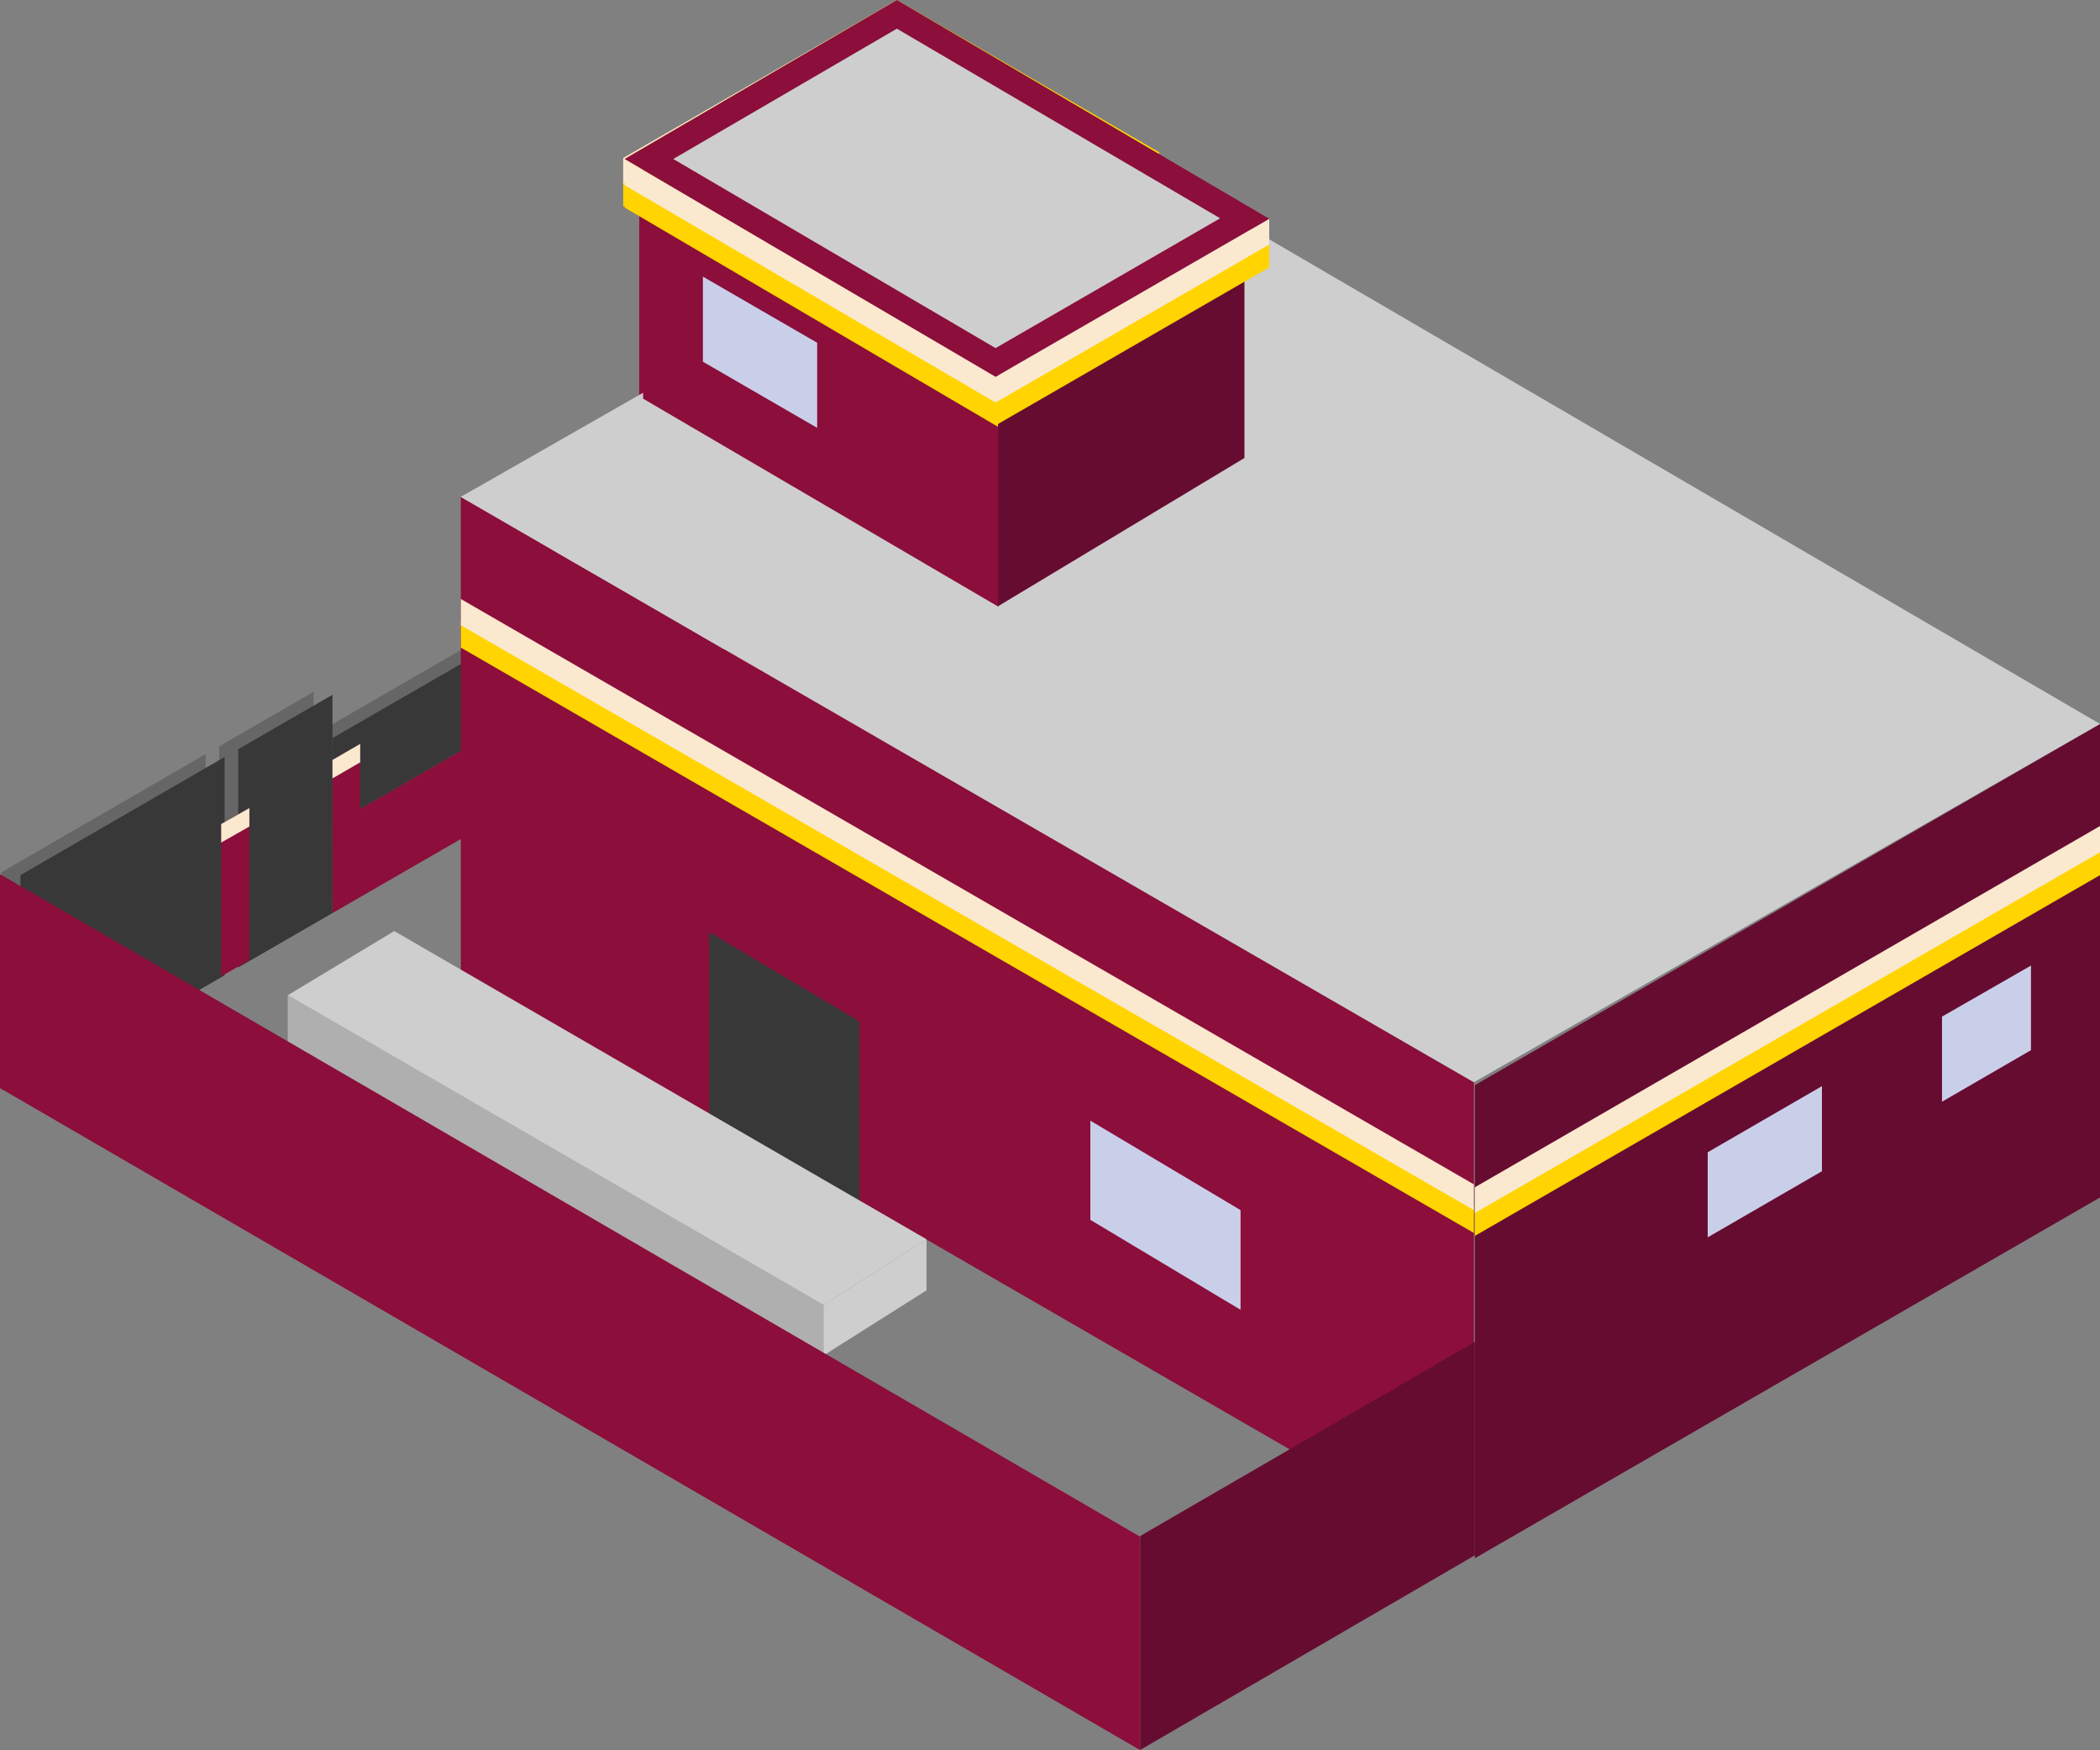
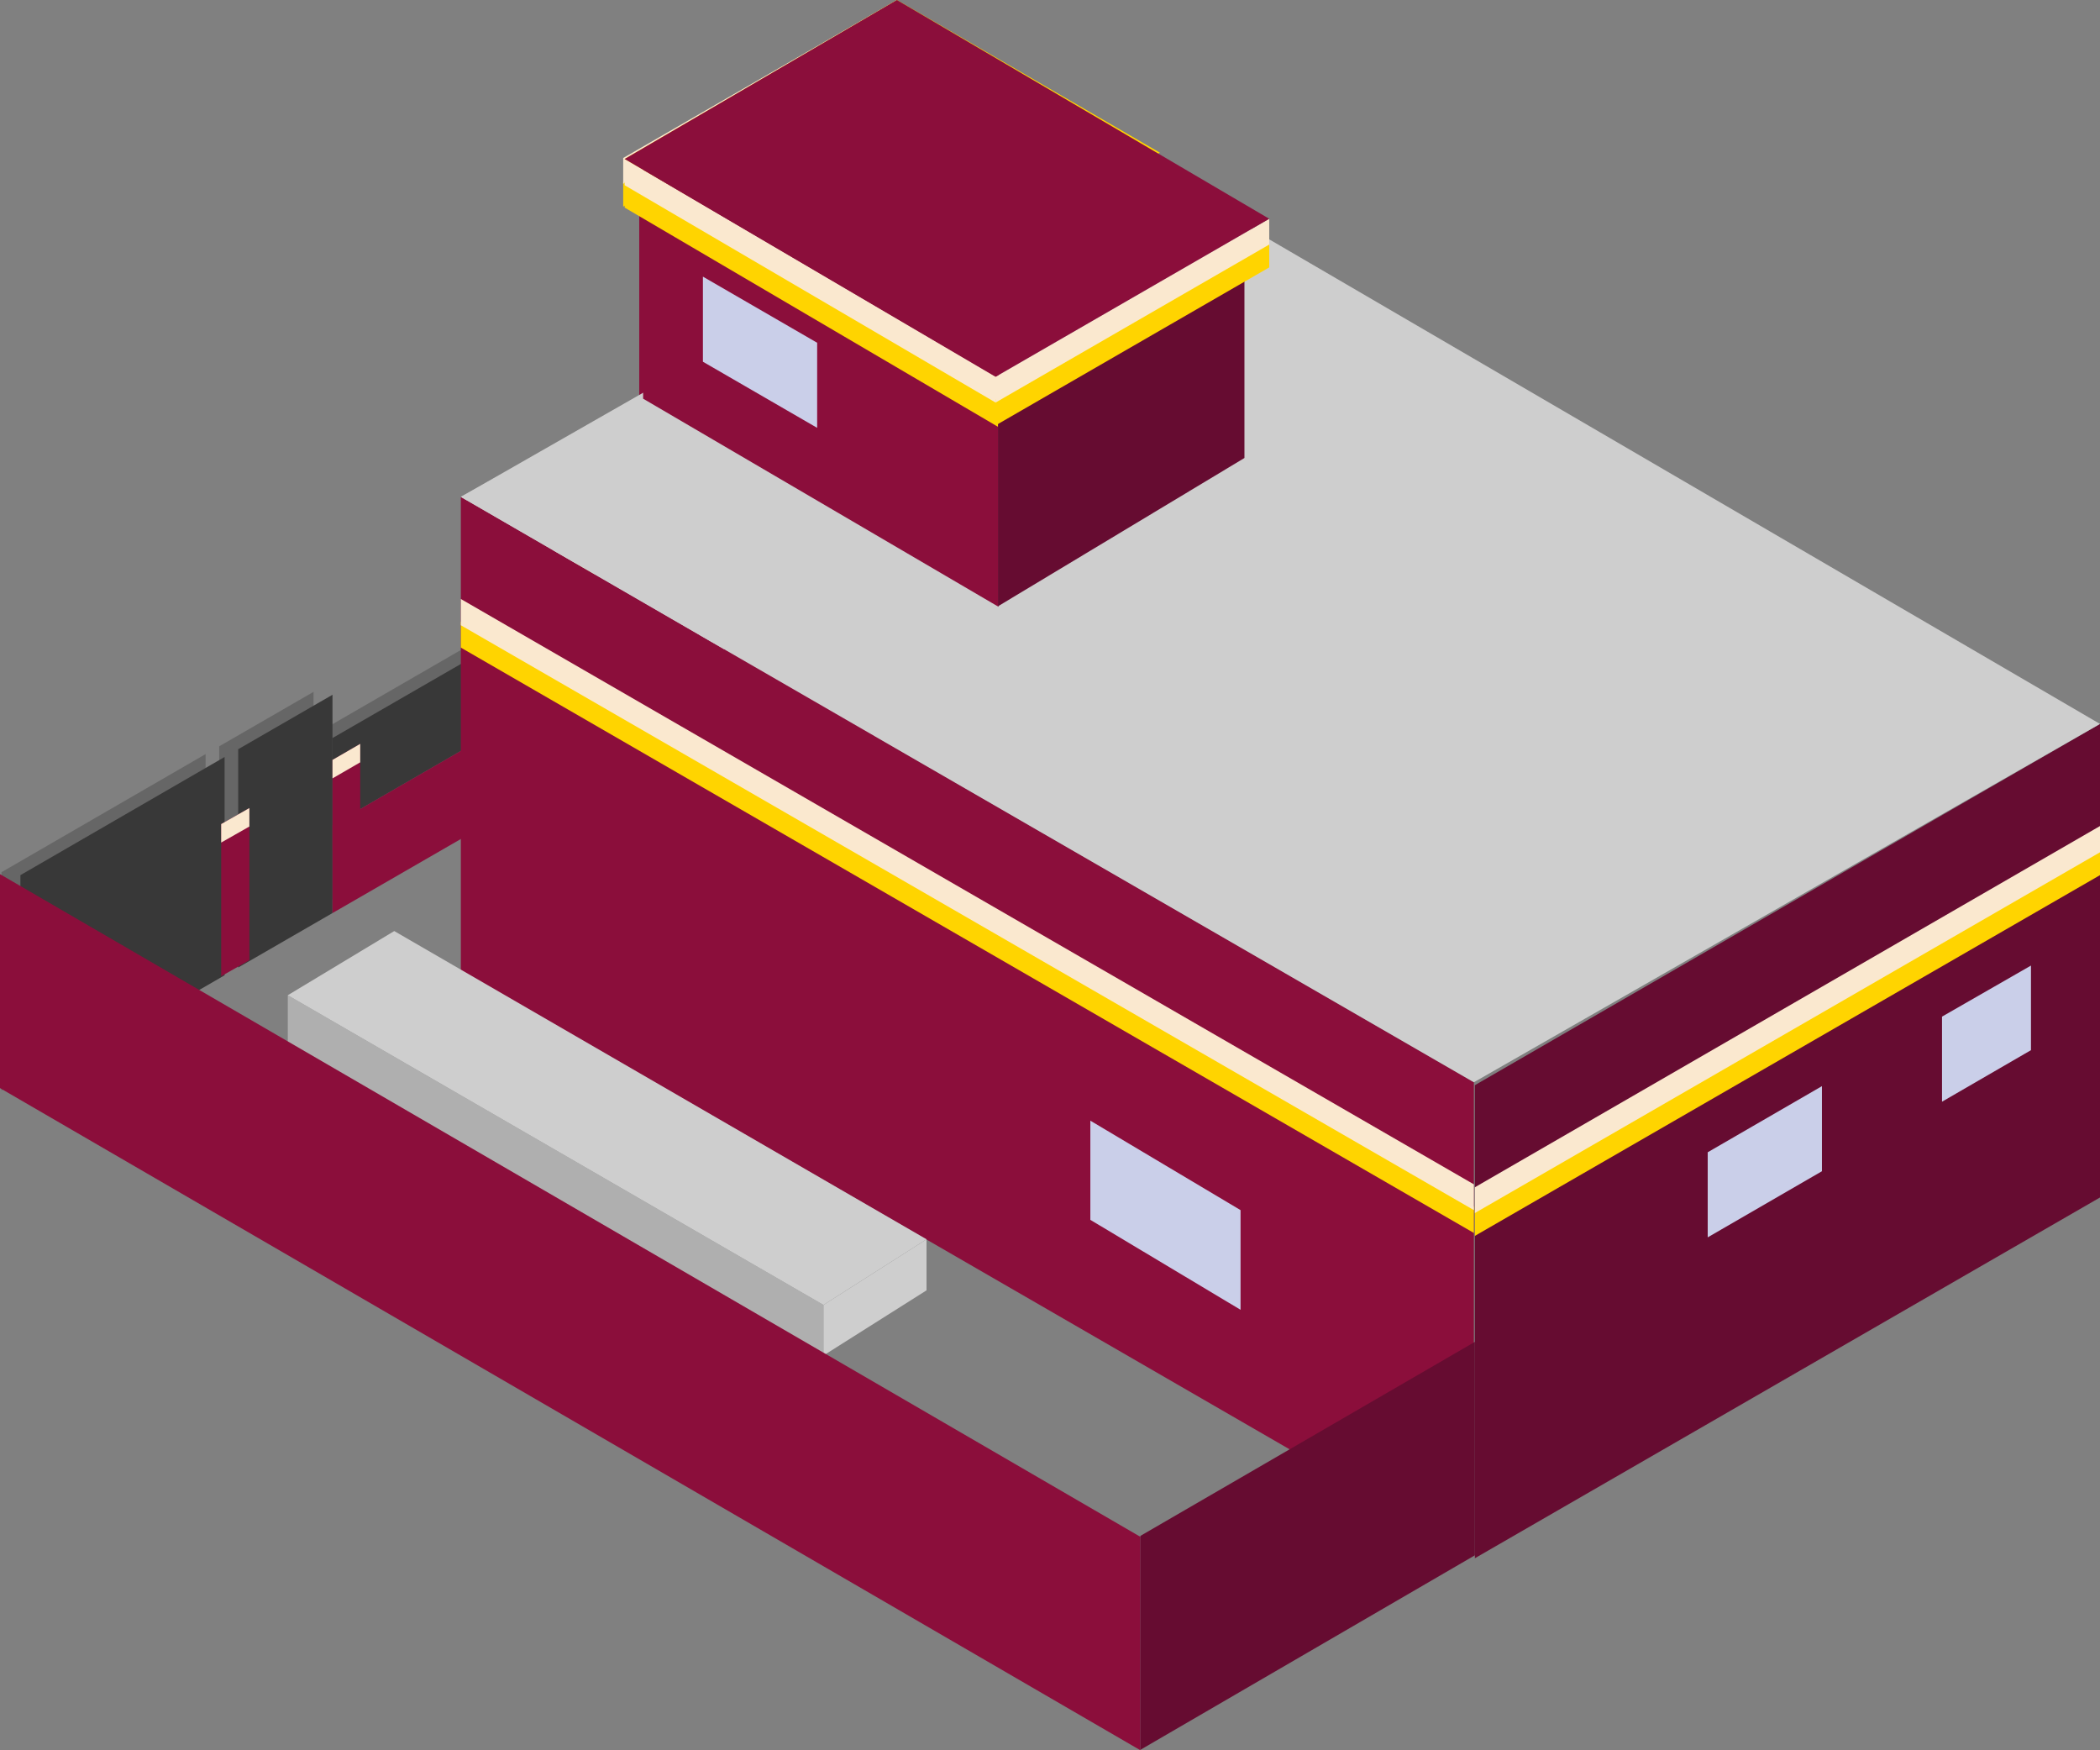
<svg xmlns="http://www.w3.org/2000/svg" viewBox="0 0 43.2 36">
  <rect x="0" y="0" width="43.2" height="36" fill="#808080" stroke="none" />
  <defs>
    <style>.a{fill:#666;}.b{fill:#383838;}.c{fill:#8b0e3b;}.d{fill:#fae8cf;}.e{fill:#cacfe9;}.f{fill:#ffd400;}.g{fill:#660c31;}.h{fill:#cecece;}.i{fill:#afafaf;}</style>
  </defs>
  <title>casa_116</title>
  <polygon class="a" points="6.45 15.12 6.45 14.23 4.51 15.35 4.51 16.69 4.23 16.85 4.23 15.51 0.03 17.94 0.03 22.43 4.23 20 4.23 19.97 4.51 19.82 4.51 19.84 6.45 18.72 19.31 11.29 19.31 9.48 19.31 7.69 6.45 15.12" />
  <polygon class="b" points="4.62 15.57 0.42 18 0.42 22.49 4.62 20.06 4.62 15.57" />
  <polygon class="b" points="6.84 14.29 4.9 15.41 4.9 19.9 6.84 18.78 6.84 14.29" />
  <polygon class="b" points="6.84 15.18 19.7 7.76 19.7 9.54 6.84 16.97 6.84 15.18" />
  <polygon class="c" points="19.7 9.54 6.84 16.97 6.84 18.78 19.7 11.36 19.7 9.54" />
  <polygon class="c" points="14.56 11.17 16.17 10.24 16.17 12.11 14.56 13.04 14.56 11.17" />
  <polygon class="c" points="9.88 13.88 11.49 12.95 11.49 14.8 9.88 15.74 9.88 13.88" />
  <polygon class="c" points="6.84 15.63 7.41 15.3 7.41 17.16 6.84 17.49 6.84 15.63" />
  <polygon class="d" points="14.56 11.17 16.17 10.24 16.17 10.63 14.56 11.56 14.56 11.17" />
  <polygon class="d" points="9.88 13.88 11.49 12.95 11.49 13.33 9.88 14.26 9.88 13.88" />
  <polygon class="d" points="6.84 15.63 7.41 15.3 7.41 15.68 6.84 16.01 6.84 15.63" />
  <polygon class="c" points="4.55 16.95 5.13 16.62 5.13 19.75 4.55 20.08 4.55 16.95" />
  <polygon class="d" points="4.55 16.95 5.13 16.62 5.13 17 4.55 17.33 4.55 16.95" />
  <polygon class="c" points="22.47 2.8 9.61 10.23 9.61 19.97 22.47 12.54 22.47 2.8" />
  <polygon class="c" points="18.21 0.95 13.15 3.88 13.15 13.62 18.21 10.69 18.21 0.95" />
  <polygon class="e" points="16.74 12 16.74 10.25 14.39 11.61 14.39 13.36 16.74 12" />
  <polygon class="e" points="21.05 9.52 21.05 7.77 19.22 8.83 19.22 10.57 21.05 9.52" />
  <polygon class="e" points="16.74 4.75 16.74 3 14.39 4.35 14.39 6.1 16.74 4.75" />
  <polygon class="f" points="9.61 12.8 22.47 5.37 22.47 5.91 9.61 13.33 9.61 12.8" />
  <polygon class="d" points="9.61 12.33 22.47 4.91 22.47 5.44 9.61 12.86 9.61 12.33" />
  <polygon class="f" points="12.82 3.72 18.45 0.47 18.45 1 12.82 4.25 12.82 3.72" />
  <polygon class="d" points="12.82 3.25 18.45 0 18.45 0.54 12.82 3.78 12.82 3.25" />
  <polygon class="g" points="43.2 14.89 30.34 22.32 30.34 32.05 43.2 24.63 43.2 14.89" />
  <polygon class="e" points="37.48 24.09 37.48 22.34 35.13 23.7 35.13 25.45 37.48 24.09" />
  <polygon class="e" points="41.78 21.6 41.78 19.86 39.95 20.91 39.95 22.66 41.78 21.6" />
  <polygon class="f" points="30.34 24.89 43.2 17.46 43.2 18 30.34 25.42 30.34 24.89" />
  <polygon class="d" points="30.34 24.42 43.2 16.99 43.2 17.53 30.34 24.95 30.34 24.42" />
  <polygon class="c" points="9.48 10.22 30.32 22.26 30.32 32 9.48 19.96 9.48 10.22" />
-   <polygon class="b" points="14.59 22.93 14.59 19.17 17.68 21.01 17.68 24.77 14.59 22.93" />
  <polygon class="e" points="22.43 25.09 22.43 23.05 25.52 24.89 25.52 26.94 22.43 25.09" />
  <polygon class="f" points="30.32 24.82 9.48 12.79 9.48 13.32 30.32 25.36 30.32 24.82" />
  <polygon class="d" points="30.32 24.36 9.48 12.32 9.48 12.86 30.32 24.89 30.32 24.36" />
  <polygon class="h" points="9.48 10.22 13.23 8.14 18.47 11.23 14.89 13.35 9.48 10.22" />
  <polygon class="i" points="5.92 20.47 16.94 26.84 16.94 27.88 5.92 21.52 5.92 20.47" />
  <polygon class="h" points="5.92 20.47 8.11 19.15 19.06 25.49 16.94 26.84 5.92 20.47" />
  <polygon class="h" points="16.94 27.88 16.94 26.84 19.06 25.49 19.06 26.54 16.94 27.88" />
  <polygon class="h" points="14.89 13.35 30.32 22.26 43.2 14.89 22.47 2.8 9.48 10.22 14.89 13.35" />
  <polygon class="c" points="20.54 12.48 20.54 7.42 13.23 3.14 13.23 8.2 20.54 12.48" />
  <polygon class="e" points="14.46 7.44 14.46 5.69 16.81 7.05 16.81 8.8 14.46 7.44" />
  <polygon class="f" points="20.72 8.35 12.85 3.74 12.85 4.27 20.72 8.89 20.72 8.35" />
  <polygon class="d" points="20.72 7.88 12.85 3.27 12.85 3.81 20.72 8.42 20.72 7.88" />
  <polygon class="g" points="25.6 9.42 25.6 5.38 20.53 8.3 20.53 12.47 25.6 9.42" />
  <polygon class="f" points="20.48 8.22 26.11 4.97 26.11 5.5 20.48 8.75 20.48 8.22" />
  <polygon class="d" points="20.48 7.75 26.11 4.5 26.11 5.03 20.48 8.28 20.48 7.75" />
  <polygon class="f" points="12.85 3.27 18.45 0 23.86 3.14 18.23 6.39 12.85 3.27" />
  <polygon class="c" points="12.85 3.27 18.45 0 26.11 4.5 20.48 7.75 12.85 3.27" />
-   <polygon class="h" points="13.85 3.27 18.45 0.59 25.1 4.49 20.48 7.16 13.85 3.27" />
  <polygon class="c" points="23.46 31.61 0 17.98 0 22.38 23.46 36 23.46 31.61" />
  <polygon class="g" points="30.34 27.6 23.46 31.59 23.46 35.99 30.34 31.99 30.34 27.6" />
</svg>